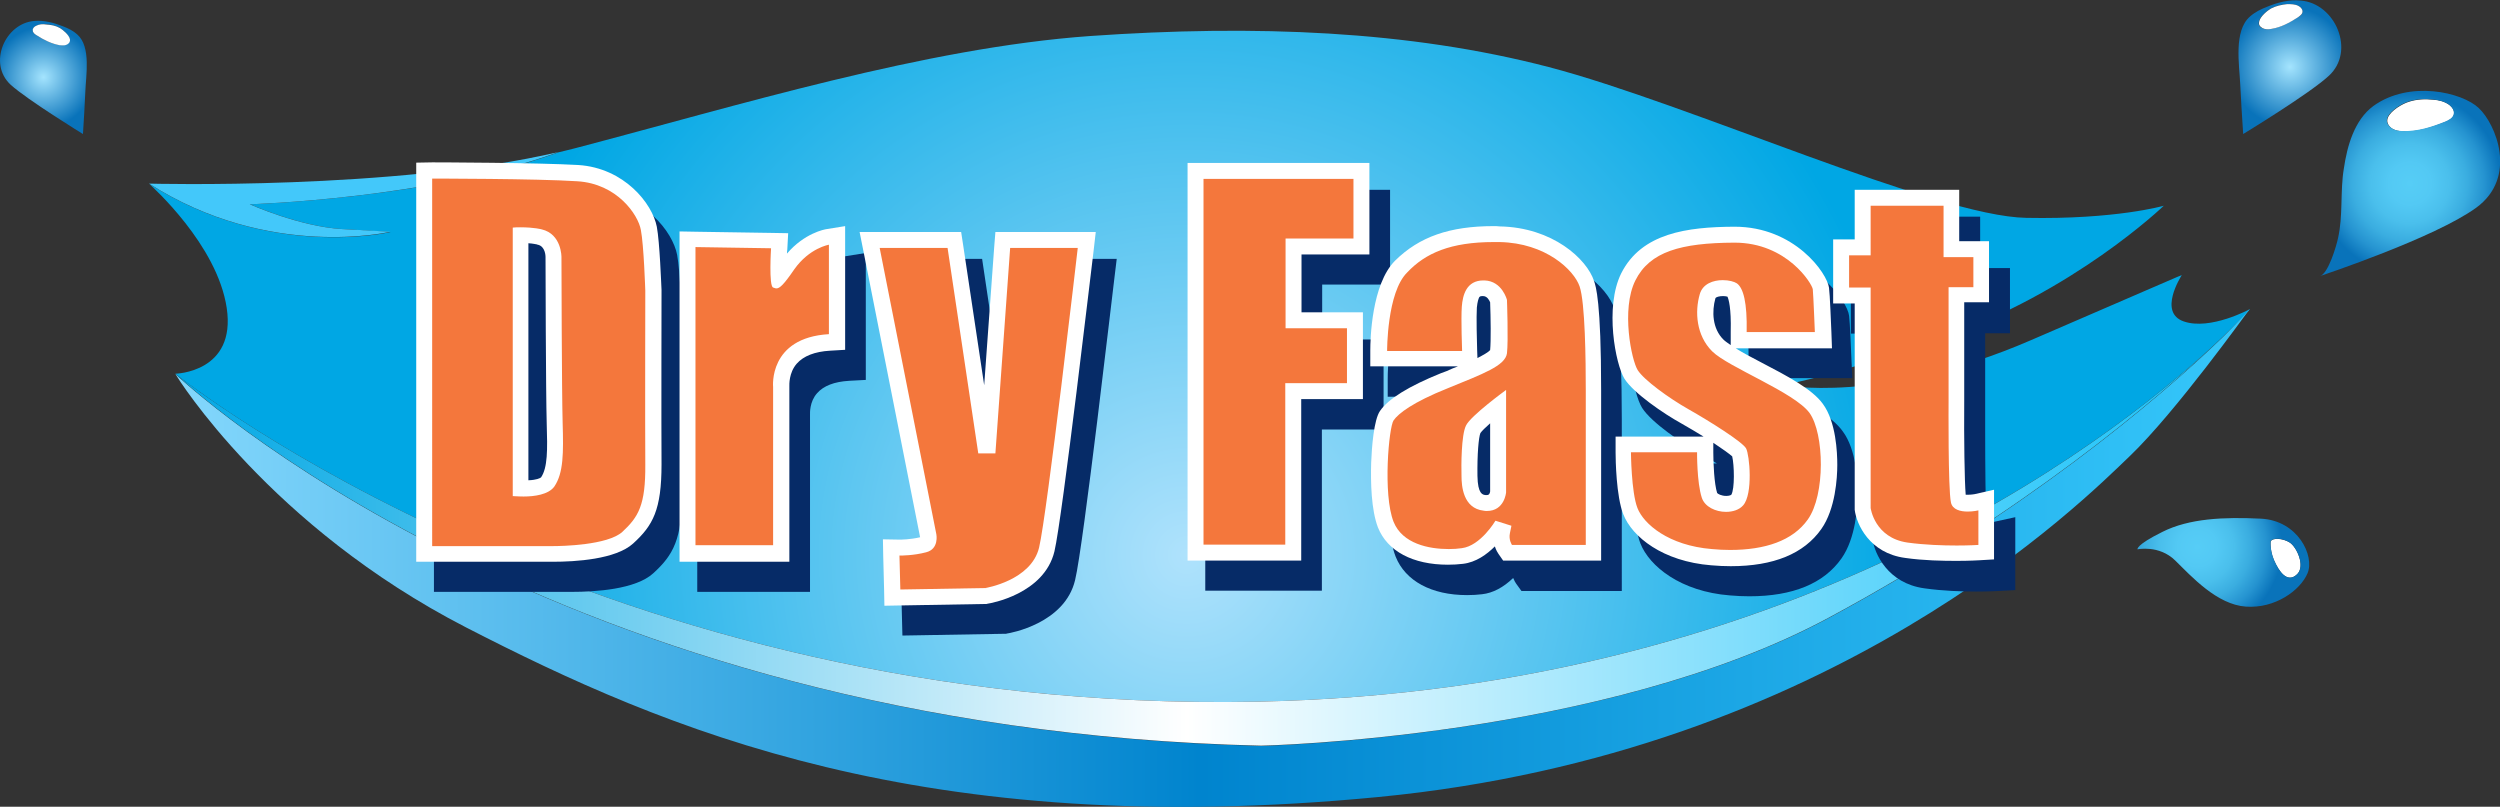
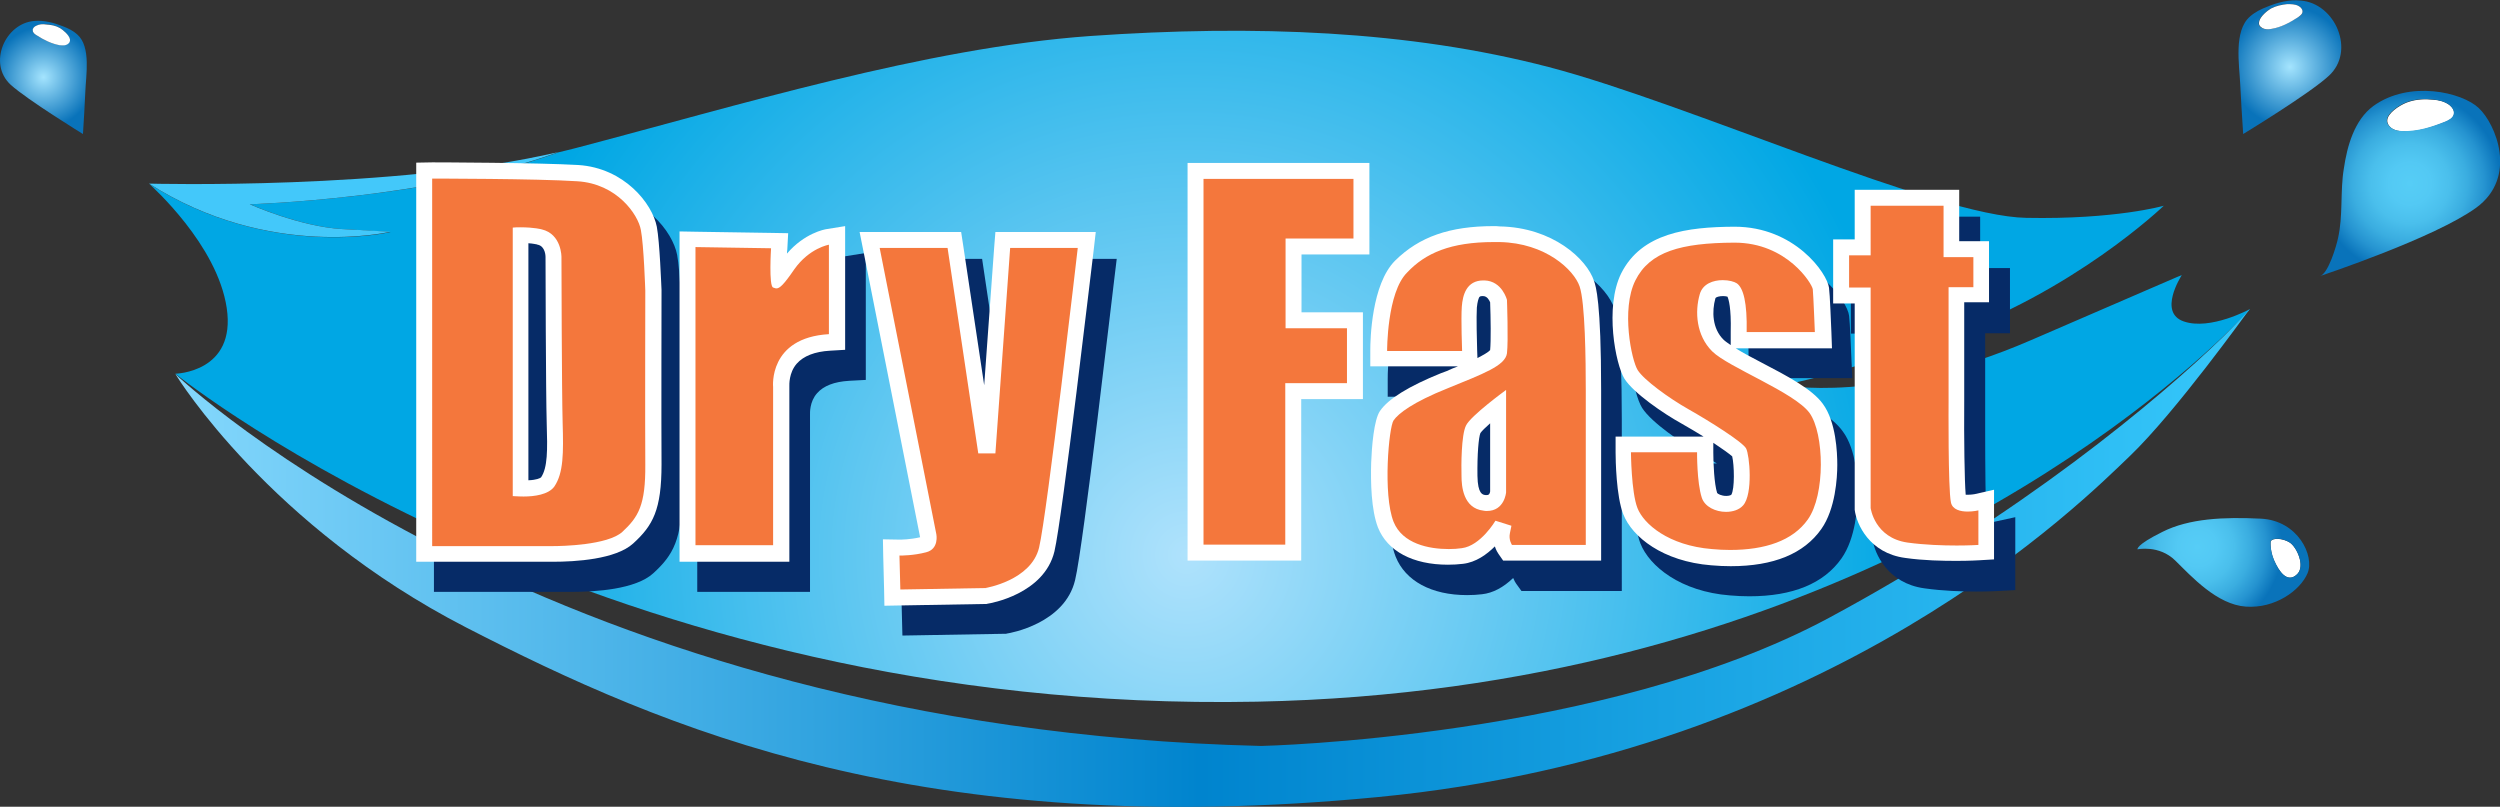
<svg xmlns="http://www.w3.org/2000/svg" id="Layer_1" x="0px" y="0px" viewBox="0 0 846.9 273.3" style="enable-background:new 0 0 846.9 273.3;" xml:space="preserve">
  <rect x="0" y="0" width="846.9" height="273.3" fill="#333333" stroke="none" />
  <style type="text/css">	.st0{fill:url(#SVGID_1_);}	.st1{fill:url(#SVGID_00000119806715319651111150000010175825176614886277_);}	.st2{fill:url(#SVGID_00000026165373299947476780000002283937690157378484_);}	.st3{fill:#43C8FA;}	.st4{fill:url(#SVGID_00000000925814840283174370000000876071159721458561_);}	.st5{fill:#FFFFFF;}	.st6{fill:url(#SVGID_00000046339729139413119470000013917944094624126869_);}	.st7{fill:url(#SVGID_00000116944875792466916940000014578162117558257038_);}	.st8{fill:url(#SVGID_00000131354322747327741640000007335758484532072334_);}	.st9{fill:#062B67;}	.st10{fill:#F4773C;}</style>
  <g>
    <g>
      <radialGradient id="SVGID_1_" cx="401.933" cy="188.035" r="249.059" gradientUnits="userSpaceOnUse">
        <stop offset="0" style="stop-color:#AFE2FC" />
        <stop offset="1" style="stop-color:#00A7E4" />
      </radialGradient>
      <path class="st0" d="M762.2,104.7C762.2,104.7,762.2,104.7,762.2,104.7L762.2,104.7L762.2,104.7c-0.1,0.1-0.2,0.2-0.3,0.4   c-2.2,2.4-5.1,5.3-8.5,8.6c-0.1,0.1-0.1,0.1-0.2,0.2c0,0-0.1,0-0.1,0.1C722.1,143.5,612.5,234,425.8,237.7   C204.1,242.1,61.6,128.4,59.4,126.6c0,0,0,0,0,0s20.7-0.4,17.4-22.3c-3.2-21.4-25.3-41.1-26.2-42c40.7,26,81.7,16.3,81.7,16.3   s-1.9-0.1-16.3-1c-14.3-0.8-31.3-8.4-31.3-8.4s61.2-1.8,104.5-17.6c1.8-0.4,3.6-0.9,5.3-1.3c55.4-14.5,118.9-34.1,174.8-38.1   c55.9-3.9,108.1-1.8,155.3,10.5C571.7,35,656.1,73.3,686.4,73.8c30.3,0.6,46.6-4.1,46.6-4.1s-30.6,29.5-75.8,45   s-53.8,15.7-53.8,15.7s33.7,6.9,84.7-15.2c47.9-20.7,50.8-22,51-22c-0.3,0.5-8.1,12.7,0.7,15.7C748.8,112,762.2,104.7,762.2,104.7   z" />
      <linearGradient id="SVGID_00000000190101710581052680000018017987711839614126_" gradientUnits="userSpaceOnUse" x1="59.385" y1="189.007" x2="762.152" y2="189.007">
        <stop offset="2.924047e-03" style="stop-color:#83D7FC" />
        <stop offset="0.494" style="stop-color:#0084CE" />
        <stop offset="0.981" style="stop-color:#34C5F9" />
      </linearGradient>
      <path style="fill:url(#SVGID_00000000190101710581052680000018017987711839614126_);" d="M761.8,105c0.2-0.2,0.2-0.3,0.3-0.3   c-1,1.3-25,34.8-40.5,49.7C705.7,169.6,621.2,255.1,466.9,270c-154.3,14.9-241.6-22.8-309.1-57.5c-66.4-34.2-97.5-84.3-98.4-85.8   c1.9,1.8,127.2,120.2,367.8,126c0,0,116.3-2.5,192.4-43.4c65.2-35.1,111.4-73.8,133.5-95.2c0,0,0.1-0.1,0.1-0.1   c0.1-0.1,0.1-0.1,0.2-0.2C758.1,109.1,760.9,106.1,761.8,105z" />
      <linearGradient id="SVGID_00000035498585732092852590000005274179722098509232_" gradientUnits="userSpaceOnUse" x1="59.385" y1="183.258" x2="753.067" y2="183.258">
        <stop offset="0" style="stop-color:#00A7E4" />
        <stop offset="0.494" style="stop-color:#FFFFFF" />
        <stop offset="0.981" style="stop-color:#1CC3F9" />
      </linearGradient>
-       <path style="fill:url(#SVGID_00000035498585732092852590000005274179722098509232_);" d="M425.8,237.7   c186.7-3.7,296.3-94.1,327.3-123.7c-22.1,21.4-68.3,60.1-133.5,95.2c-76.1,41-192.4,43.4-192.4,43.4   c-240.5-5.7-365.8-124.1-367.8-126v0C61.6,128.4,204.1,242.1,425.8,237.7z" />
      <path class="st3" d="M132.2,78.5c0,0-40.9,9.8-81.7-16.3c0,0,0,0,0,0c0,0,83.1,2.3,138.7-10.7C145.8,67.4,84.6,69.2,84.6,69.2   s17,7.6,31.3,8.4C130.3,78.4,132.2,78.5,132.2,78.5z" />
      <g>
        <radialGradient id="SVGID_00000041978326932557840360000010466238559518061984_" cx="775.732" cy="22.65" r="20.198" gradientUnits="userSpaceOnUse">
          <stop offset="0" style="stop-color:#A4E4FE" />
          <stop offset="1" style="stop-color:#0973BA" />
        </radialGradient>
        <path style="fill:url(#SVGID_00000041978326932557840360000010466238559518061984_);" d="M780,3.9c0-0.8-0.6-1.6-1.4-1.9    c-1.2-0.6-2.5-0.7-3.9-0.6c-1.9,0.1-3.8,0.6-5.5,1.5c-1.2,0.7-3.7,2.7-4,4.5c-0.2,0.8,0.1,1.6,1.1,2.1c0.9,0.5,2,0.5,3,0.3    c3.3-0.5,6.2-2.1,9-3.9C779.2,5.5,780,4.8,780,3.9z M758.9,28.6c-0.3-6.7-2.3-18.1,3.3-23c1.7-1.5,3.7-2.5,5.8-3.3    c3.6-1.5,7.5-2.5,11.4-2.1c11.7,0.9,18.7,17.1,9.5,25.5c-6.6,6.1-29,19.7-29,19.7C759.5,39.7,759.2,34.2,758.9,28.6z" />
        <path class="st5" d="M778.6,2c0.8,0.4,1.4,1.1,1.4,1.9c0,0.9-0.9,1.5-1.6,2c-2.8,1.8-5.7,3.4-9,3.9c-1,0.2-2.1,0.2-3-0.3    c-1-0.6-1.3-1.3-1.1-2.1c0.3-1.8,2.8-3.8,4-4.5c1.7-0.9,3.6-1.3,5.5-1.5C776.1,1.4,777.5,1.4,778.6,2z" />
      </g>
      <g>
        <radialGradient id="SVGID_00000062877516802236732190000017191492311023390123_" cx="132.38" cy="26.149" r="17.078" gradientTransform="matrix(-1 0 0 1 147.096 0)" gradientUnits="userSpaceOnUse">
          <stop offset="0" style="stop-color:#A4E4FE" />
          <stop offset="1" style="stop-color:#0973BA" />
        </radialGradient>
        <path style="fill:url(#SVGID_00000062877516802236732190000017191492311023390123_);" d="M11.1,10.3c0-0.7,0.5-1.3,1.2-1.6    c1-0.5,2.2-0.6,3.3-0.5c1.6,0.1,3.2,0.5,4.6,1.2c1,0.6,3.1,2.3,3.4,3.8c0.1,0.7-0.1,1.3-1,1.8c-0.8,0.4-1.7,0.4-2.6,0.2    c-2.7-0.4-5.3-1.8-7.6-3.3C11.8,11.6,11.1,11.1,11.1,10.3z M28.9,31.2c0.2-5.7,2-15.3-2.7-19.5c-1.4-1.3-3.1-2.1-4.9-2.8    c-3.1-1.2-6.4-2.1-9.7-1.8c-9.9,0.8-15.8,14.4-8,21.6c5.6,5.1,24.5,16.7,24.5,16.7C28.4,40.6,28.7,35.9,28.9,31.2z" />
        <path class="st5" d="M12.3,8.7C11.6,9,11,9.6,11.1,10.3c0,0.8,0.7,1.3,1.4,1.7c2.3,1.5,4.9,2.8,7.6,3.3c0.9,0.1,1.8,0.2,2.6-0.2    c0.9-0.5,1.1-1.1,1-1.8c-0.3-1.5-2.4-3.2-3.4-3.8c-1.4-0.8-3-1.1-4.6-1.2C14.4,8.1,13.3,8.2,12.3,8.7z" />
      </g>
      <g>
        <path class="st5" d="M829.8,35.6c1,0.8,1.8,2,1.5,3.2c-0.3,1.3-1.7,2-2.9,2.5c-4.5,1.8-9.3,3.4-14.1,3.2c-1.5,0-3.1-0.3-4.3-1.2    c-1.3-1.1-1.5-2.3-1.1-3.4c1-2.5,5.1-4.8,7.1-5.4c2.7-0.9,5.6-1,8.4-0.7C826.2,33.9,828.2,34.4,829.8,35.6z" />
        <radialGradient id="SVGID_00000052089630756644581830000007897830589881133736_" cx="816.39" cy="62.171" r="30.937" gradientUnits="userSpaceOnUse">
          <stop offset="0" style="stop-color:#56CDF6" />
          <stop offset="0.232" style="stop-color:#53C9F4" />
          <stop offset="0.436" style="stop-color:#4ABFEC" />
          <stop offset="0.631" style="stop-color:#3AADE0" />
          <stop offset="0.818" style="stop-color:#2593D0" />
          <stop offset="1" style="stop-color:#0973BA" />
        </radialGradient>
        <path style="fill:url(#SVGID_00000052089630756644581830000007897830589881133736_);" d="M824.3,33.7c-2.8-0.3-5.7-0.2-8.4,0.7    c-2,0.6-6.1,2.9-7.1,5.4c-0.5,1.1-0.2,2.3,1.1,3.4c1.2,1,2.8,1.2,4.3,1.2c4.9,0.1,9.6-1.4,14.1-3.2c1.2-0.5,2.6-1.2,2.9-2.5    c0.3-1.2-0.5-2.4-1.5-3.2C828.2,34.4,826.2,33.9,824.3,33.7z M804,35.9c12.2-8.8,30-4.7,35.7,0.7c5.7,5.3,13.4,23.4-0.9,33.8    c-14.1,10.2-51.7,22.7-52.8,23.1c2.8-1,5.5-10.3,6-12.7c1.8-7.7,0.7-15.9,2-23.7C795.1,49.6,797.5,40.7,804,35.9z" />
      </g>
      <g>
        <path class="st5" d="M775.7,183.8c2.4,1.6,5.2,7.8,2.6,10.6c-2.6,2.7-5.2,0.9-7.3-3.2c-2.2-4.1-1.8-7.7-1.8-7.7    C769.7,182.1,773.3,182.3,775.7,183.8z" />
        <radialGradient id="SVGID_00000052068427302731503430000006926980158540984502_" cx="744.36" cy="185.277" r="35.485" gradientUnits="userSpaceOnUse">
          <stop offset="0" style="stop-color:#56CDF6" />
          <stop offset="0.188" style="stop-color:#53C9F4" />
          <stop offset="0.353" style="stop-color:#4ABFEC" />
          <stop offset="0.51" style="stop-color:#3AADE0" />
          <stop offset="0.662" style="stop-color:#2593D0" />
          <stop offset="0.809" style="stop-color:#0973BA" />
        </radialGradient>
        <path style="fill:url(#SVGID_00000052068427302731503430000006926980158540984502_);" d="M778.3,194.4c2.6-2.7-0.2-9-2.6-10.6    c-2.4-1.6-6-1.7-6.5-0.4c0,0-0.4,3.6,1.8,7.7C773.1,195.3,775.7,197.1,778.3,194.4z M765.9,175.7c12.5,0.6,18.3,12.6,15.8,18.5    c-2.5,5.9-11.1,12-20.9,11.3c-9.8-0.7-18.4-10.2-23.9-15.6c-5.5-5.4-12.8-3.8-12.8-3.8s-0.7-1.4,8.4-5.9    C741.6,175.6,753.4,175.1,765.9,175.7z" />
      </g>
    </g>
    <g>
      <g>
        <path class="st9" d="M231,108l0-0.1c-0.1-1.6-0.6-16.1-1.6-21.5c-1.5-8-11.2-20.3-27.1-21.3c-13.7-0.8-48-0.9-49.4-0.9l-5.9,0    v136.3l46.3,0l0.5,0c7.7,0,21.5-0.8,27.5-6.3c6.8-6.2,9.8-11.6,9.7-27.2c-0.1-12.4,0-51,0-58.6L231,108z M230.5,107.9    L230.5,107.9L230.5,107.9L230.5,107.9z M189.3,171c-0.3,0.2-1.3,0.6-3.4,0.8V92.7c1.3,0.1,2,0.3,2.2,0.3l0.4,0.1    c2.1,0.5,2.1,3.4,2.1,3.6l0,0c0,0.6,0.1,45.8,0.4,56.3C191.3,162.1,191.4,167.9,189.3,171z" />
        <path class="st9" d="M273.6,94.1l0.4-5.9l-37.8-0.6v112.9h38.2v-59.6l0-0.4l0-0.1c0-0.4-0.2-4.3,2.4-7.2    c2.2-2.5,5.8-3.9,10.9-4.2l5.6-0.3V85.7l-6.9,1.1C285.7,86.9,279.4,88,273.6,94.1z" />
        <path class="st9" d="M339.8,135.3l-7.1-47.6h-35.5l20.5,103.5c-3.1,0.6-6,0.7-6.4,0.7l-6.2-0.1l0.6,23.5l34.6-0.6l0.5,0l0.4-0.1    c0.8-0.1,19.5-3.3,23-18.1c2.8-11.4,12.8-98.5,13.3-102.2l0.8-6.6h-35.1L339.8,135.3z" />
-         <polygon class="st9" points="447.9,96.4 470.9,96.4 470.9,64.3 408.3,64.3 408.3,200.1 447.8,200.1 447.8,145.5 468.7,145.5     468.7,115 447.9,115    " />
        <path class="st9" d="M514.5,85.8c-0.7,0-1.4,0-2.1,0c-15.1,0-25.5,3.7-33.8,11.9c-8.2,8.1-8.5,27.1-8.5,30.8l0,5.9h27.5    c-0.4,0.1-0.7,0.3-1.1,0.4l-2,0.8c-11,4.4-18,8.8-21,13c-2.1,3-2.8,11.3-3.1,17.8c-0.2,6.8,0,16.1,2.4,22.2    c3.3,8.2,12.1,13,24.2,13c1.7,0,3.5-0.1,5.1-0.3c3.6-0.4,7.2-2.3,10.5-5.5c0.4,1,0.8,1.6,1,1.9l1.8,2.5h34V142    c0-30.2-1.8-35.5-2.4-37.2C544.5,97.1,532.7,86.2,514.5,85.8z M508.5,156.6c0.4-0.5,1.2-1.3,2.3-2.4l0,21.8    c-0.1,0.8-0.3,0.8-0.6,0.8c-0.1,0-0.3,0-0.4,0c-0.6-0.1-2.1-0.2-2.2-6C507.4,163.8,507.9,158.1,508.5,156.6z M507.4,113.9    c0.2-2.1,0.6-3,0.7-3.2c0,0,0.1-0.1,0.1-0.1c0,0,0.1-0.1,0.6-0.1l0.1,0c1,0,1.6,1.1,1.8,1.7c0.2,5.7,0.3,13,0.1,15.9    c-0.5,0.5-1.6,1.2-3.3,2l-0.1-1.9C507.3,125.3,507.1,117,507.4,113.9z" />
        <path class="st9" d="M603.2,131.7l-0.3,0.5l0,0L603.2,131.7c-2.2-1.2-4.6-2.4-6.8-3.6h31.1l-0.3-6.2c-0.1-2.1-0.5-12.9-0.8-14.9    c-0.5-4.9-11.7-21.1-32.4-21.1l-0.2,0c-16,0.1-31.7,2.1-38.6,16.1c-5.8,11.6-2,31.4,1.1,36.2c3.2,5,13.6,12,19.4,15.3    c1.9,1.1,3.9,2.2,5.9,3.5h-28.5l0,6c0,2.4,0.2,14.9,2.6,21.1c3.1,7.8,13.7,16.3,30.3,17.6c2.3,0.2,4.5,0.3,6.6,0.3    c14.7,0,25.2-4.3,31.2-12.8c4.9-6.9,5.5-17.7,5.5-22c0-4.2-0.4-14.8-5-21C620.7,141,612.2,136.5,603.2,131.7z M587.5,162.9l0-2.3    c2.5,1.7,4.4,3.1,5.4,3.9c0.7,3.1,0.7,10.4-0.2,12.3c-0.2,0.1-0.6,0.2-1.4,0.2c-1.4,0-2.4-0.6-2.6-0.7    C587.8,173.3,587.5,166.5,587.5,162.9z M592.3,122l-0.1,3.5c-0.7-0.5-1.1-0.8-1.5-1.2c-3.7-3.7-3.8-9.3-2.7-13.5    c0.1-0.2,1-0.4,2.1-0.4c0.5,0,0.9,0,1.1,0.1C591.8,111.7,592.5,114.7,592.3,122z" />
        <path class="st9" d="M675.4,176.8c-0.1,0-1.2,0.2-2.3,0.2c0,0,0,0-0.1,0c-0.4-5.2-0.5-19.5-0.5-31.2v-32.9h8.4V90.8h-10.1V73.4    h-36.6v16.8H627V113h7.3v68.7l0,0.8c0.7,5.1,5.2,15.1,17.6,16.8c6.3,0.9,13,1.1,17.5,1.1c4.5,0,7.6-0.2,7.7-0.2l5.6-0.3v-24.7    L675.4,176.8z" />
      </g>
      <g>
        <g>
          <path class="st10" d="M143.7,187.6V57.8l2.7,0c1.5,0,35.7,0.1,49.2,0.9c14.2,0.9,22.8,11.7,24.1,18.7c1,5.2,1.5,20.4,1.6,21     c0,0.6-0.1,45.4,0,59c0.1,14.5-2.5,19.1-8.7,24.8c-5.4,4.9-19.5,5.5-25.3,5.5C187.3,187.6,143.7,187.6,143.7,187.6z      M176.3,165.5c0.3,0,0.7,0,1.1,0c4.2,0,7.2-0.8,8.1-2.2c2.6-3.9,2.6-10.2,2.3-20c-0.3-10.3-0.4-55.7-0.4-56.2     c0-0.6-0.1-5.7-4.6-6.8l-0.2,0c0,0-2.1-0.6-6.3-0.6V165.5z" />
          <path class="st5" d="M146.4,60.5c0,0,35.5,0,49.1,0.9c13.6,0.8,20.7,11.4,21.6,16.5c1,5.1,1.5,20.6,1.5,20.6s-0.1,45.2,0,58.9     c0.1,13.7-2.3,17.7-7.8,22.8c-5,4.5-20.5,4.8-23.5,4.8c-0.3,0-0.5,0-0.5,0h-40.4V60.5 M177.4,168.2c3.5,0,8.4-0.6,10.4-3.4     c3.1-4.6,3.1-11.3,2.8-21.6c-0.3-10.3-0.4-56.1-0.4-56.1s0.1-7.8-6.7-9.4c0,0-2.4-0.7-7.3-0.7c-0.8,0-1.6,0-2.5,0.1v91     C173.6,168,175.2,168.2,177.4,168.2 M141,55.1v5.4v124.4v5.4h5.4h40.3c0.1,0,0.3,0,0.6,0c7.6,0,21.3-0.8,27.2-6.2     c6.7-6.1,9.6-11.4,9.6-26.8c-0.1-13.5,0-58.4,0-58.9l0-0.1l0-0.1c-0.1-1.6-0.6-16.1-1.6-21.4c-1.5-7.8-11-19.9-26.6-20.9     c-13.6-0.8-47.9-0.9-49.4-0.9L141,55.1L141,55.1z M179,162.7V82.4c1.7,0.1,2.7,0.4,2.9,0.4l0.2,0.1l0.1,0c2.6,0.6,2.6,4,2.6,4.1     l0,0l0,0c0,1.9,0.1,46,0.4,56.3c0.3,9.3,0.3,15.1-1.9,18.4C183,162,181.7,162.6,179,162.7L179,162.7z" />
        </g>
        <g>
          <path class="st10" d="M232.9,187.6V81.2l31.2,0.5l-0.2,2.8c-0.2,3.3-0.3,7.2-0.1,9.6c0.7-0.8,1.7-2.1,3.2-4.3     c5.6-8.2,13.2-9.5,13.5-9.5l3.1-0.5v36L281,116c-6,0.4-10.5,2.2-13.2,5.4c-3.6,4.2-3.1,9.5-3.1,9.6l0,0.1l0,56.5H232.9z" />
          <path class="st5" d="M280.8,82.9v30.3c-20.6,1.2-18.9,17.9-18.9,17.9v53.6h-26.3v-101l25.6,0.4c0,0-0.8,12.8,0.7,13.3     c0.4,0.1,0.7,0.3,1.1,0.3c1.1,0,2.4-1.1,6.1-6.5C274.2,84,280.8,82.9,280.8,82.9 M286.3,76.6l-6.2,1c-0.8,0.1-7.6,1.4-13.5,8.3     c0-0.4,0-0.8,0.1-1.3l0.3-5.6l-5.7-0.1l-25.6-0.4l-5.5-0.1v5.5v101v5.4h5.4H262h5.4v-5.4v-53.6v-0.3l0-0.2     c0-0.4-0.2-4.5,2.5-7.6c2.3-2.6,6.1-4.1,11.3-4.4l5.1-0.3v-5.1V82.9V76.6L286.3,76.6z" />
        </g>
        <g>
          <path class="st10" d="M301.9,185.4c0,0,2.8,0,2.8,0c0.5,0,4.4,0,8.2-1c1.7-0.4,1.6-2,1.5-2.9L294.6,81.3h28.8l10.4,69.6h0.9     l5-69.6h28.4l-0.3,3c-0.4,3.7-10.5,90.6-13.2,101.8c-3.1,12.8-19.7,15.6-20.4,15.7l-0.2,0l-31.6,0.6L301.9,185.4z" />
          <path class="st5" d="M365.1,84c0,0-10.4,90.3-13.1,101.5c-2.7,11.2-18.2,13.7-18.2,13.7l-28.8,0.5l-0.3-11.5c0,0,0,0,0.1,0     c0.7,0,4.7,0,8.9-1.1c4.5-1.1,3.5-6.1,3.5-6.1l-19.2-97H321l10.4,69.6h5.8l5-69.6H365.1 M371.2,78.6h-6.1h-22.9h-5l-0.4,5     l-3.4,46.9l-7.1-47.3l-0.7-4.6H321h-23.2h-6.6l1.3,6.5l19.2,96.9c-3.4,0.8-6.6,0.8-7,0.8l-5.6-0.1l0.1,5.6l0.3,11.5l0.1,5.4     l5.4-0.1l28.8-0.5l0.4,0l0.4-0.1c0.8-0.1,19.1-3.2,22.6-17.7c2.7-11.4,12.8-98.4,13.3-102.1L371.2,78.6L371.2,78.6z" />
        </g>
        <g>
          <polygon class="st10" points="405,187.2 405,57.9 461.2,57.9 461.2,83.5 438.2,83.5 438.2,108.5 459,108.5 459,132.6      438.1,132.6 438.1,187.2     " />
          <path class="st5" d="M458.5,60.6v20.2h-23v30.4h20.8v18.6h-20.9v54.7h-27.7V60.6H458.5 M463.9,55.2h-5.4h-50.8h-5.4v5.4v123.9     v5.4h5.4h27.7h5.4v-5.4v-49.3h15.5h5.4v-5.4v-18.6v-5.4h-5.4h-15.4V86.2h17.6h5.4v-5.4V60.6V55.2L463.9,55.2z" />
        </g>
        <g>
          <path class="st10" d="M490.5,188.7c-6.3,0-17.4-1.4-21.2-10.9c-3.8-9.6-2.1-33.5,0.3-37c2.6-3.6,9.3-7.7,19.6-11.9l1.9-0.8     c8.3-3.4,16.1-6.5,16.4-8.9c0.4-3.2,0.1-13.3,0-17.4c-0.3-0.9-1.6-4.2-5-4.3l-0.3,0c-2.1,0-4.2,0.8-4.6,6.4     c-0.3,3.9,0.1,14.5,0.1,14.7l0.1,2.8h-30.9l0-2.7c0-2.1,0.1-21.1,7.6-28.5c7.6-7.6,17.4-10.9,31.5-10.9c0.7,0,1.3,0,2,0     c16.6,0.4,27.3,10,29.6,16.8c1.5,4.3,2.2,16.5,2.2,36.2v55h-29.1l-0.8-1.2c-0.2-0.3-1.8-2.8-1.2-6.1c0,0,0,0,0-0.1l-1.2-0.4     c-2,2.9-6.5,8.1-12.3,8.8C493.8,188.6,492.1,188.7,490.5,188.7z M507.5,137.6c-4.2,3.3-7.9,6.6-8.5,7.8     c-0.9,1.8-1.4,8.2-1.2,15.8c0.1,7.6,2.8,8.9,5.1,9.1c0.3,0,0.5,0,0.8,0c3.1,0,3.7-2.7,3.8-3.7V137.6z" />
          <path class="st5" d="M506,82c0.6,0,1.3,0,2,0c15.7,0.3,25.2,9.5,27.1,15c1.9,5.5,2.1,25.1,2.1,35.3c0,10.2,0,52.3,0,52.3h-25     c0,0-1.2-1.7-0.7-4s0.5-2.5,0.5-2.5l-5.4-1.7c0,0-5,8.5-11.4,9.3c-1.3,0.2-2.8,0.3-4.4,0.3c-6.8,0-15.7-1.8-18.7-9.2     c-3.7-9.3-1.6-32.2,0-34.4c1.6-2.3,6.4-6.1,18.4-10.9c12-4.9,19.4-7.6,20-11.8c0.5-4.2,0-18.1,0-18.1s-1.6-6.4-7.6-6.6     c-0.1,0-0.2,0-0.4,0c-5.7,0-7,4.9-7.3,8.9c-0.3,4.1,0.1,15,0.1,15c-0.4,0-25.4,0-25.4,0s-0.1-19.8,6.8-26.6     C482.9,85.7,491.5,82,506,82 M503.7,173.1c6,0,6.5-6.3,6.5-6.3v-34.7c0,0-12.1,8.8-13.6,12.1c-1.6,3.3-1.6,13.5-1.5,17     c0,3.4,0.5,11,7.5,11.8C503,173.1,503.3,173.1,503.7,173.1 M506,76.6c-14.9,0-25.2,3.6-33.4,11.7c-8,8-8.4,26.7-8.4,30.4l0,5.4     h5.4h24.3c-1.3,0.5-2.6,1-3.8,1.6l-1.9,0.7c-10.9,4.4-17.9,8.7-20.7,12.8c-2.1,3-2.8,12.3-3,17.5c-0.2,6.7,0,16,2.3,22     c3.2,8,11.8,12.6,23.7,12.6c1.7,0,3.5-0.1,5.1-0.3c4.4-0.5,8.1-3.2,10.8-5.9c0.4,1.3,1,2.2,1.2,2.5l1.6,2.3h2.8h25h5.4v-5.4     v-52.3c0-30.1-1.8-35.3-2.4-37C537.6,87.8,526,77,508,76.7C507.3,76.6,506.6,76.6,506,76.6L506,76.6z M500.5,121.3l-0.1-2.7     c-0.1-2.9-0.3-11.3-0.1-14.4c0.2-2.1,0.6-3.1,0.8-3.5c0.2-0.2,0.3-0.4,1.1-0.4c0.1,0,0.1,0,0.2,0c1.4,0,2.1,1.4,2.4,2.1     c0.2,5.1,0.3,13.2,0,16.2C504.2,119.3,502.6,120.2,500.5,121.3L500.5,121.3z M501.5,146.7c0.5-0.7,1.7-1.9,3.3-3.3v23.1     c-0.2,1.2-0.8,1.2-1.1,1.2c-0.1,0-0.3,0-0.5,0c-0.9-0.1-2.6-0.3-2.7-6.5C500.4,153.9,500.9,148.2,501.5,146.7L501.5,146.7z" />
        </g>
        <g>
          <path class="st10" d="M586.2,189c-2,0-4.2-0.1-6.4-0.3c-15.1-1.2-24.9-8.9-27.5-15.6c-2.3-5.7-2.4-18.4-2.4-19.9l0-2.7h27.9     l0,2.7c0,2.7,0.2,10.7,1.4,14.5c0.5,1.6,2.9,2.9,5.6,2.9c1.7,0,3.1-0.5,3.8-1.3c2.2-2.5,1.6-14,0.6-16.2     c-1.3-1.6-10.3-7.6-18.4-12.2c-7-3.9-15.8-10.3-18.2-14.2c-2.5-4-6.3-22.3-1-33.1c5.8-11.7,18.5-14.2,35.8-14.3l0.2,0     c18.8,0,28.8,14.5,29.2,18.2c0.2,1.9,0.7,13.4,0.7,14.7l0.1,2.8H589l0.1-2.8c0.3-11.9-1.7-14-2.1-14.2c-0.2-0.2-1.4-0.6-3.2-0.6     c-1.3,0-4.5,0.3-5.2,2.8c-1.4,5-1.2,12,3.5,16.7c2.1,2,7.7,5,13.2,7.9c8.3,4.4,16.8,8.9,20,13.3c5.6,7.7,6.2,29.7-0.5,39.3     C609.4,185.1,599.8,189,586.2,189C586.2,189,586.2,189,586.2,189z" />
          <path class="st5" d="M587.6,82.2c17.8,0,26.3,14,26.5,15.8c0.2,1.9,0.7,14.5,0.7,14.5h-23.1c0.2-10-1.1-14.9-3.3-16.5     c-0.9-0.6-2.7-1.1-4.8-1.1c-3.2,0-6.8,1.2-7.8,4.8c-1.7,5.9-1.2,13.9,4.2,19.3c5.4,5.4,27.9,13.9,33,20.9c5,7,5.4,27.7-0.6,36.1     c-5.1,7.2-14.5,10.3-26.3,10.3c-2,0-4.1-0.1-6.2-0.3c-14.7-1.2-23.1-8.5-25.2-13.9c-2.1-5.4-2.2-18.9-2.2-18.9h22.4     c0,0-0.1,10.2,1.6,15.4c1,3.1,4.7,4.8,8.2,4.8c2.3,0,4.5-0.7,5.8-2.2c3.4-3.8,2.2-17.1,1-19.3c-1.2-2.2-12.5-9.3-19.4-13.2     c-6.9-3.9-15.2-10-17.3-13.3c-2.1-3.3-5.7-20.6-0.8-30.4c4.9-9.8,15.5-12.7,33.4-12.8C587.5,82.2,587.6,82.2,587.6,82.2      M587.6,76.8l-0.2,0c-15.8,0.1-31.3,2.1-38.2,15.8c-5.7,11.5-1.9,30.9,1.1,35.7c3.1,4.9,13.4,11.9,19.2,15.1     c2.6,1.5,5.2,3,7.6,4.5l-2,0h-22.4h-5.4l0,5.4c0,2.4,0.2,14.8,2.6,20.9c3,7.7,13.4,16,29.8,17.3c2.3,0.2,4.5,0.3,6.6,0.3     c14.5,0,24.8-4.2,30.7-12.6c4.8-6.8,5.4-17.4,5.4-21.7c0-4.2-0.4-14.6-4.9-20.7c-3.6-5-12-9.4-21-14.1c-2.9-1.5-6.1-3.2-8.5-4.7     h3.9h23.1h5.6l-0.2-5.6c-0.1-2.1-0.5-12.9-0.8-14.9C619,92.6,608,76.8,587.6,76.8L587.6,76.8z M586.3,116.9     c-1-0.7-1.9-1.3-2.4-1.8c-3.9-3.8-4-9.7-2.8-14c0.1-0.5,1.4-0.8,2.6-0.8c0.6,0,1.2,0.1,1.5,0.2c0.4,0.9,1.3,3.8,1.1,11.9     L586.3,116.9L586.3,116.9z M584.8,168c-1.7,0-2.9-0.7-3.1-1c-1-3.1-1.3-10.1-1.3-13.7l0-3.3c3,2,5.4,3.7,6.4,4.6     c0.7,2.9,0.9,11-0.3,13C586.4,167.7,585.8,168,584.8,168L584.8,168z M586.5,167.7L586.5,167.7     C586.5,167.7,586.5,167.7,586.5,167.7L586.5,167.7z" />
        </g>
        <g>
          <path class="st10" d="M662.9,187.5c-4.4,0-10.9-0.2-17-1c-10.5-1.5-14.2-9.8-14.8-14l0-0.2v-72.2h-7.3V83.8h7.3V67h30.1v17.4     h10.1V100h-8.4v36.1c-0.1,11.7,0,30.3,0.7,33.5c0.2,0.9,2.6,1,3,1c1.6,0,3-0.3,3-0.3l3.3-0.7l0,3.4v14.2l-2.5,0.1     C670.3,187.3,667.3,187.5,662.9,187.5z" />
          <path class="st5" d="M658.4,69.7v17.4h10.1v10.2h-8.4v38.8c0,0-0.2,29.5,0.8,34.1c0.5,2.5,3.3,3.1,5.7,3.1     c1.9,0,3.6-0.4,3.6-0.4v11.7c0,0-3,0.2-7.3,0.2c-4.7,0-10.9-0.2-16.7-1c-11.2-1.6-12.5-11.7-12.5-11.7V97.4h-7.3V86.5h7.3V69.7     H658.4 M663.8,64.3h-5.4h-24.7h-5.4v5.4v11.4h-1.9H621v5.4v10.9v5.4h5.4h1.9v69.3v0.3l0,0.3c0.6,4.9,5,14.7,17.1,16.3     c6.2,0.9,12.9,1,17.4,1c4.5,0,7.5-0.2,7.6-0.2l5.1-0.3v-5.1v-11.7v-6.8l-6.6,1.5c0,0,0,0,0,0c0,0-1.1,0.2-2.4,0.2     c-0.2,0-0.4,0-0.6,0c-0.4-4.6-0.6-19-0.5-31.7l0-33.5h3h5.4v-5.4V87.1v-5.4h-5.4h-4.7v-12V64.3L663.8,64.3z" />
        </g>
      </g>
    </g>
  </g>
</svg>